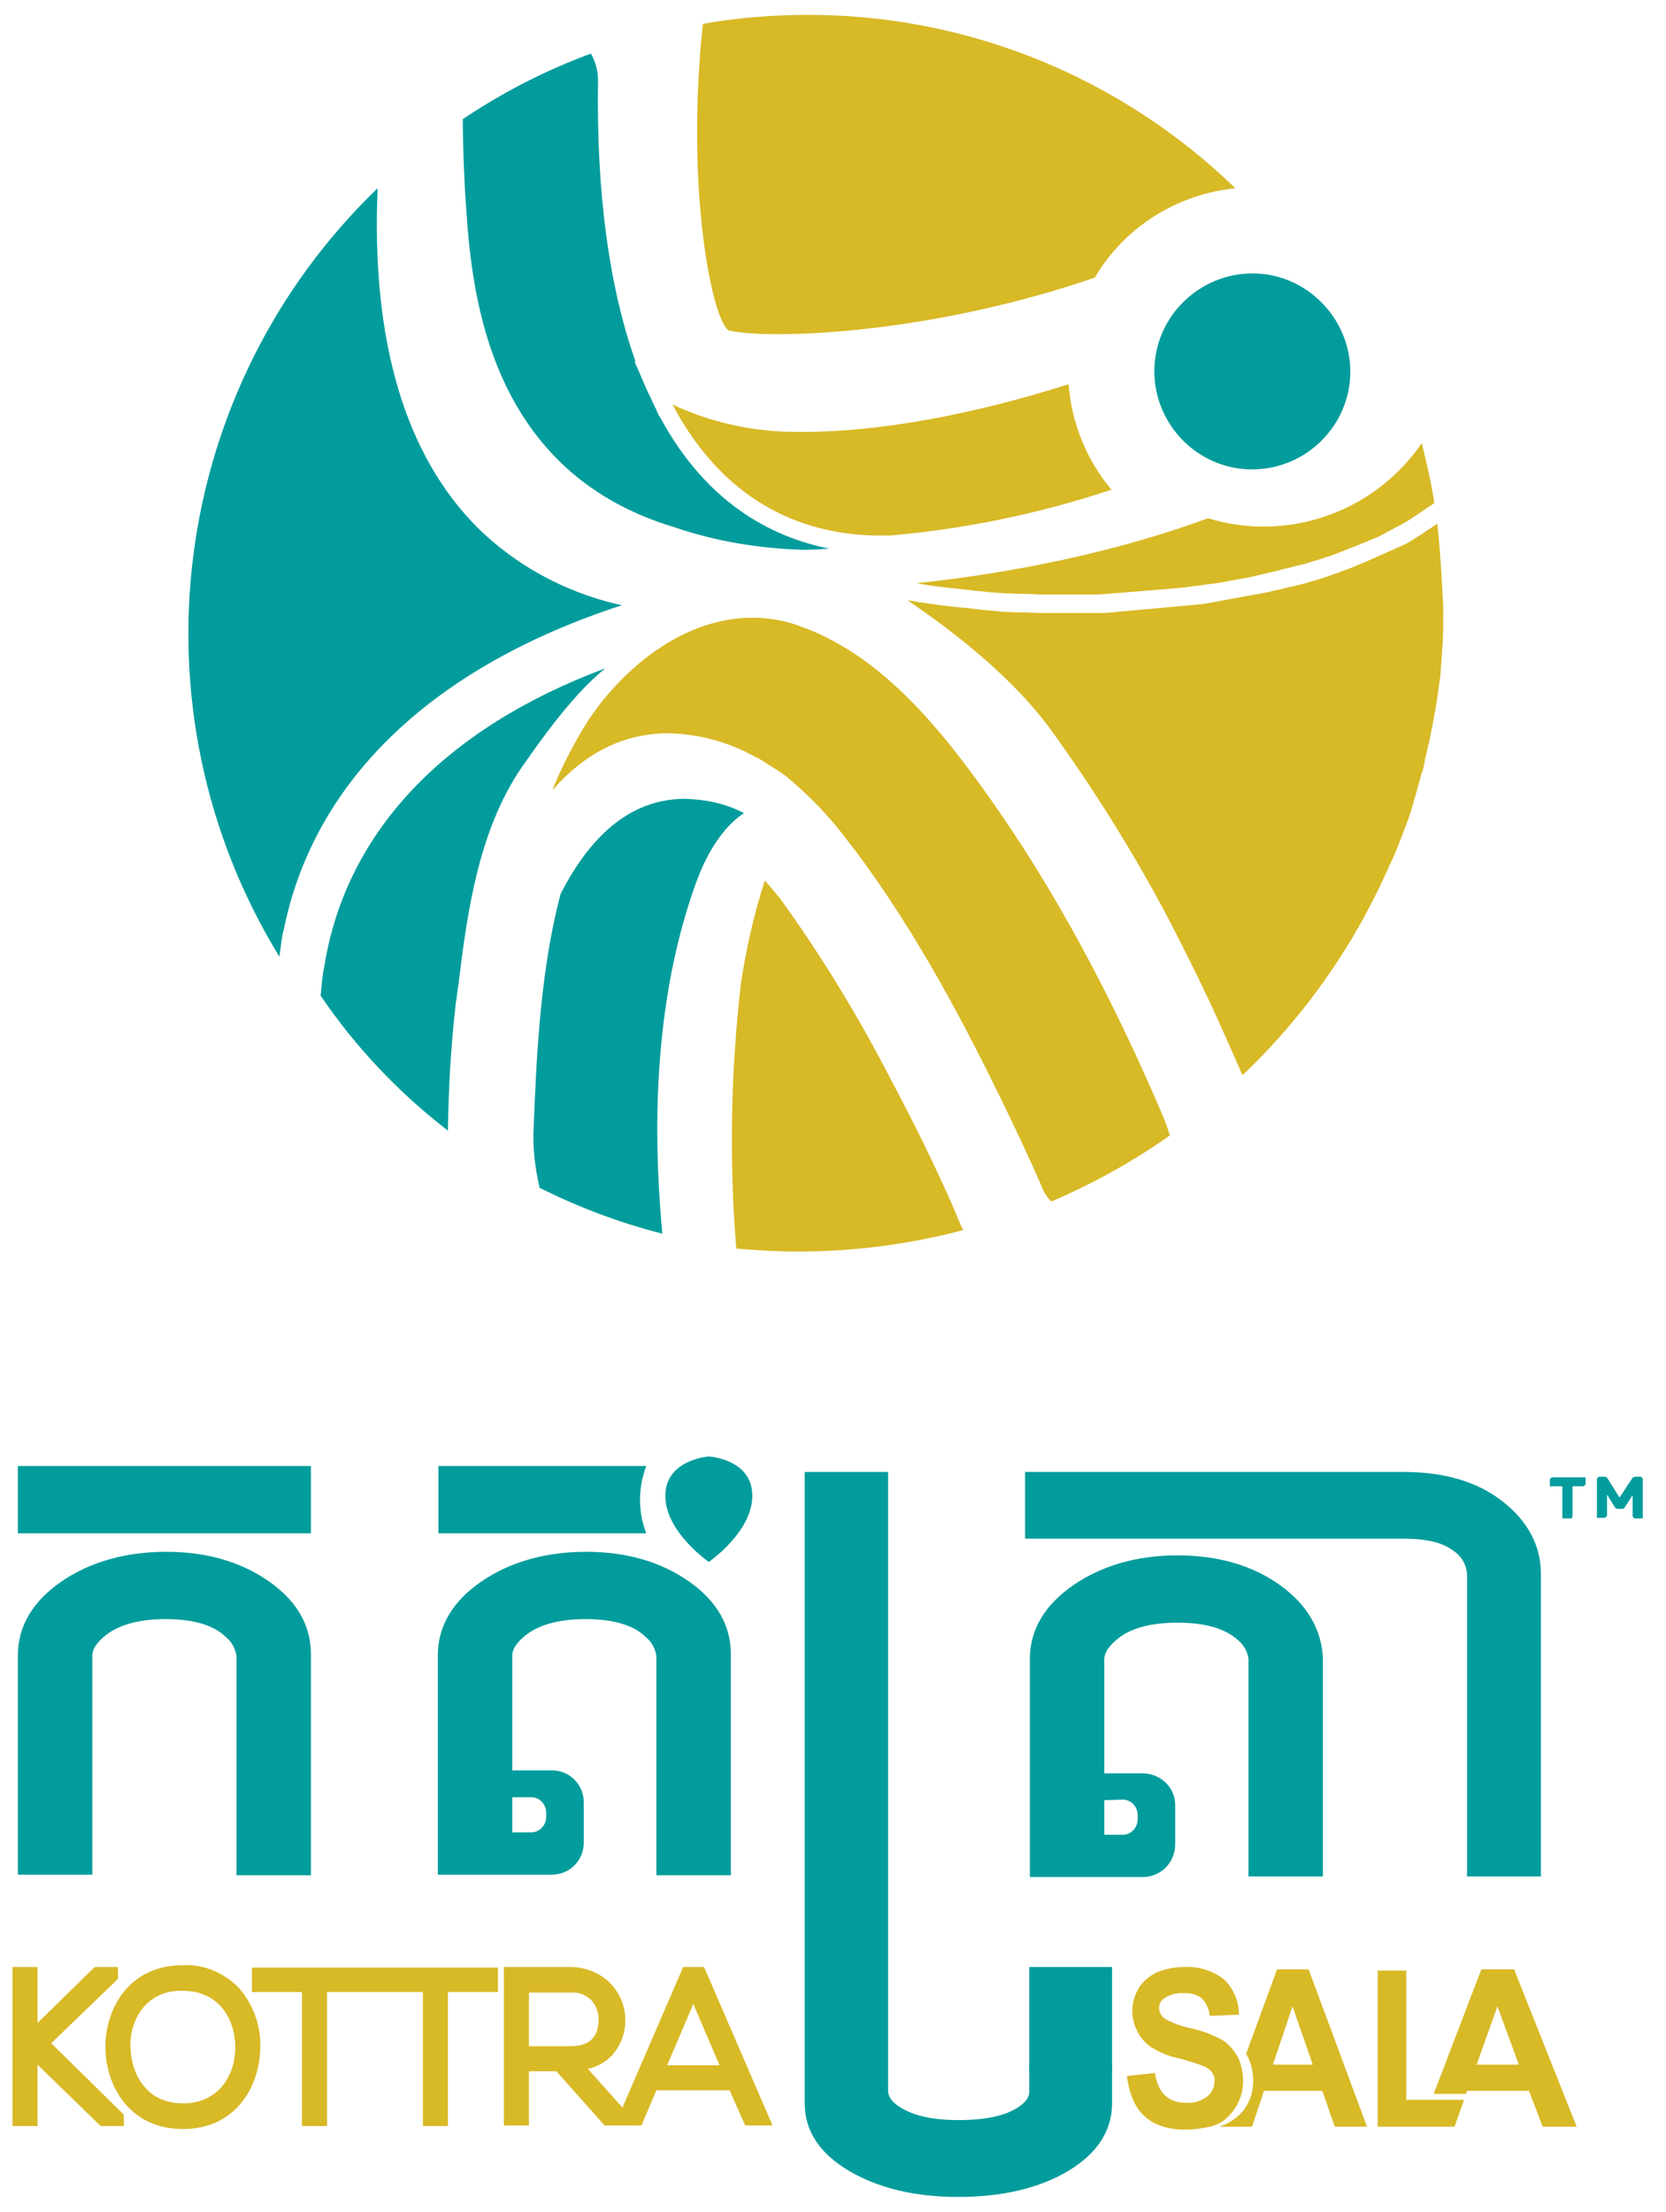
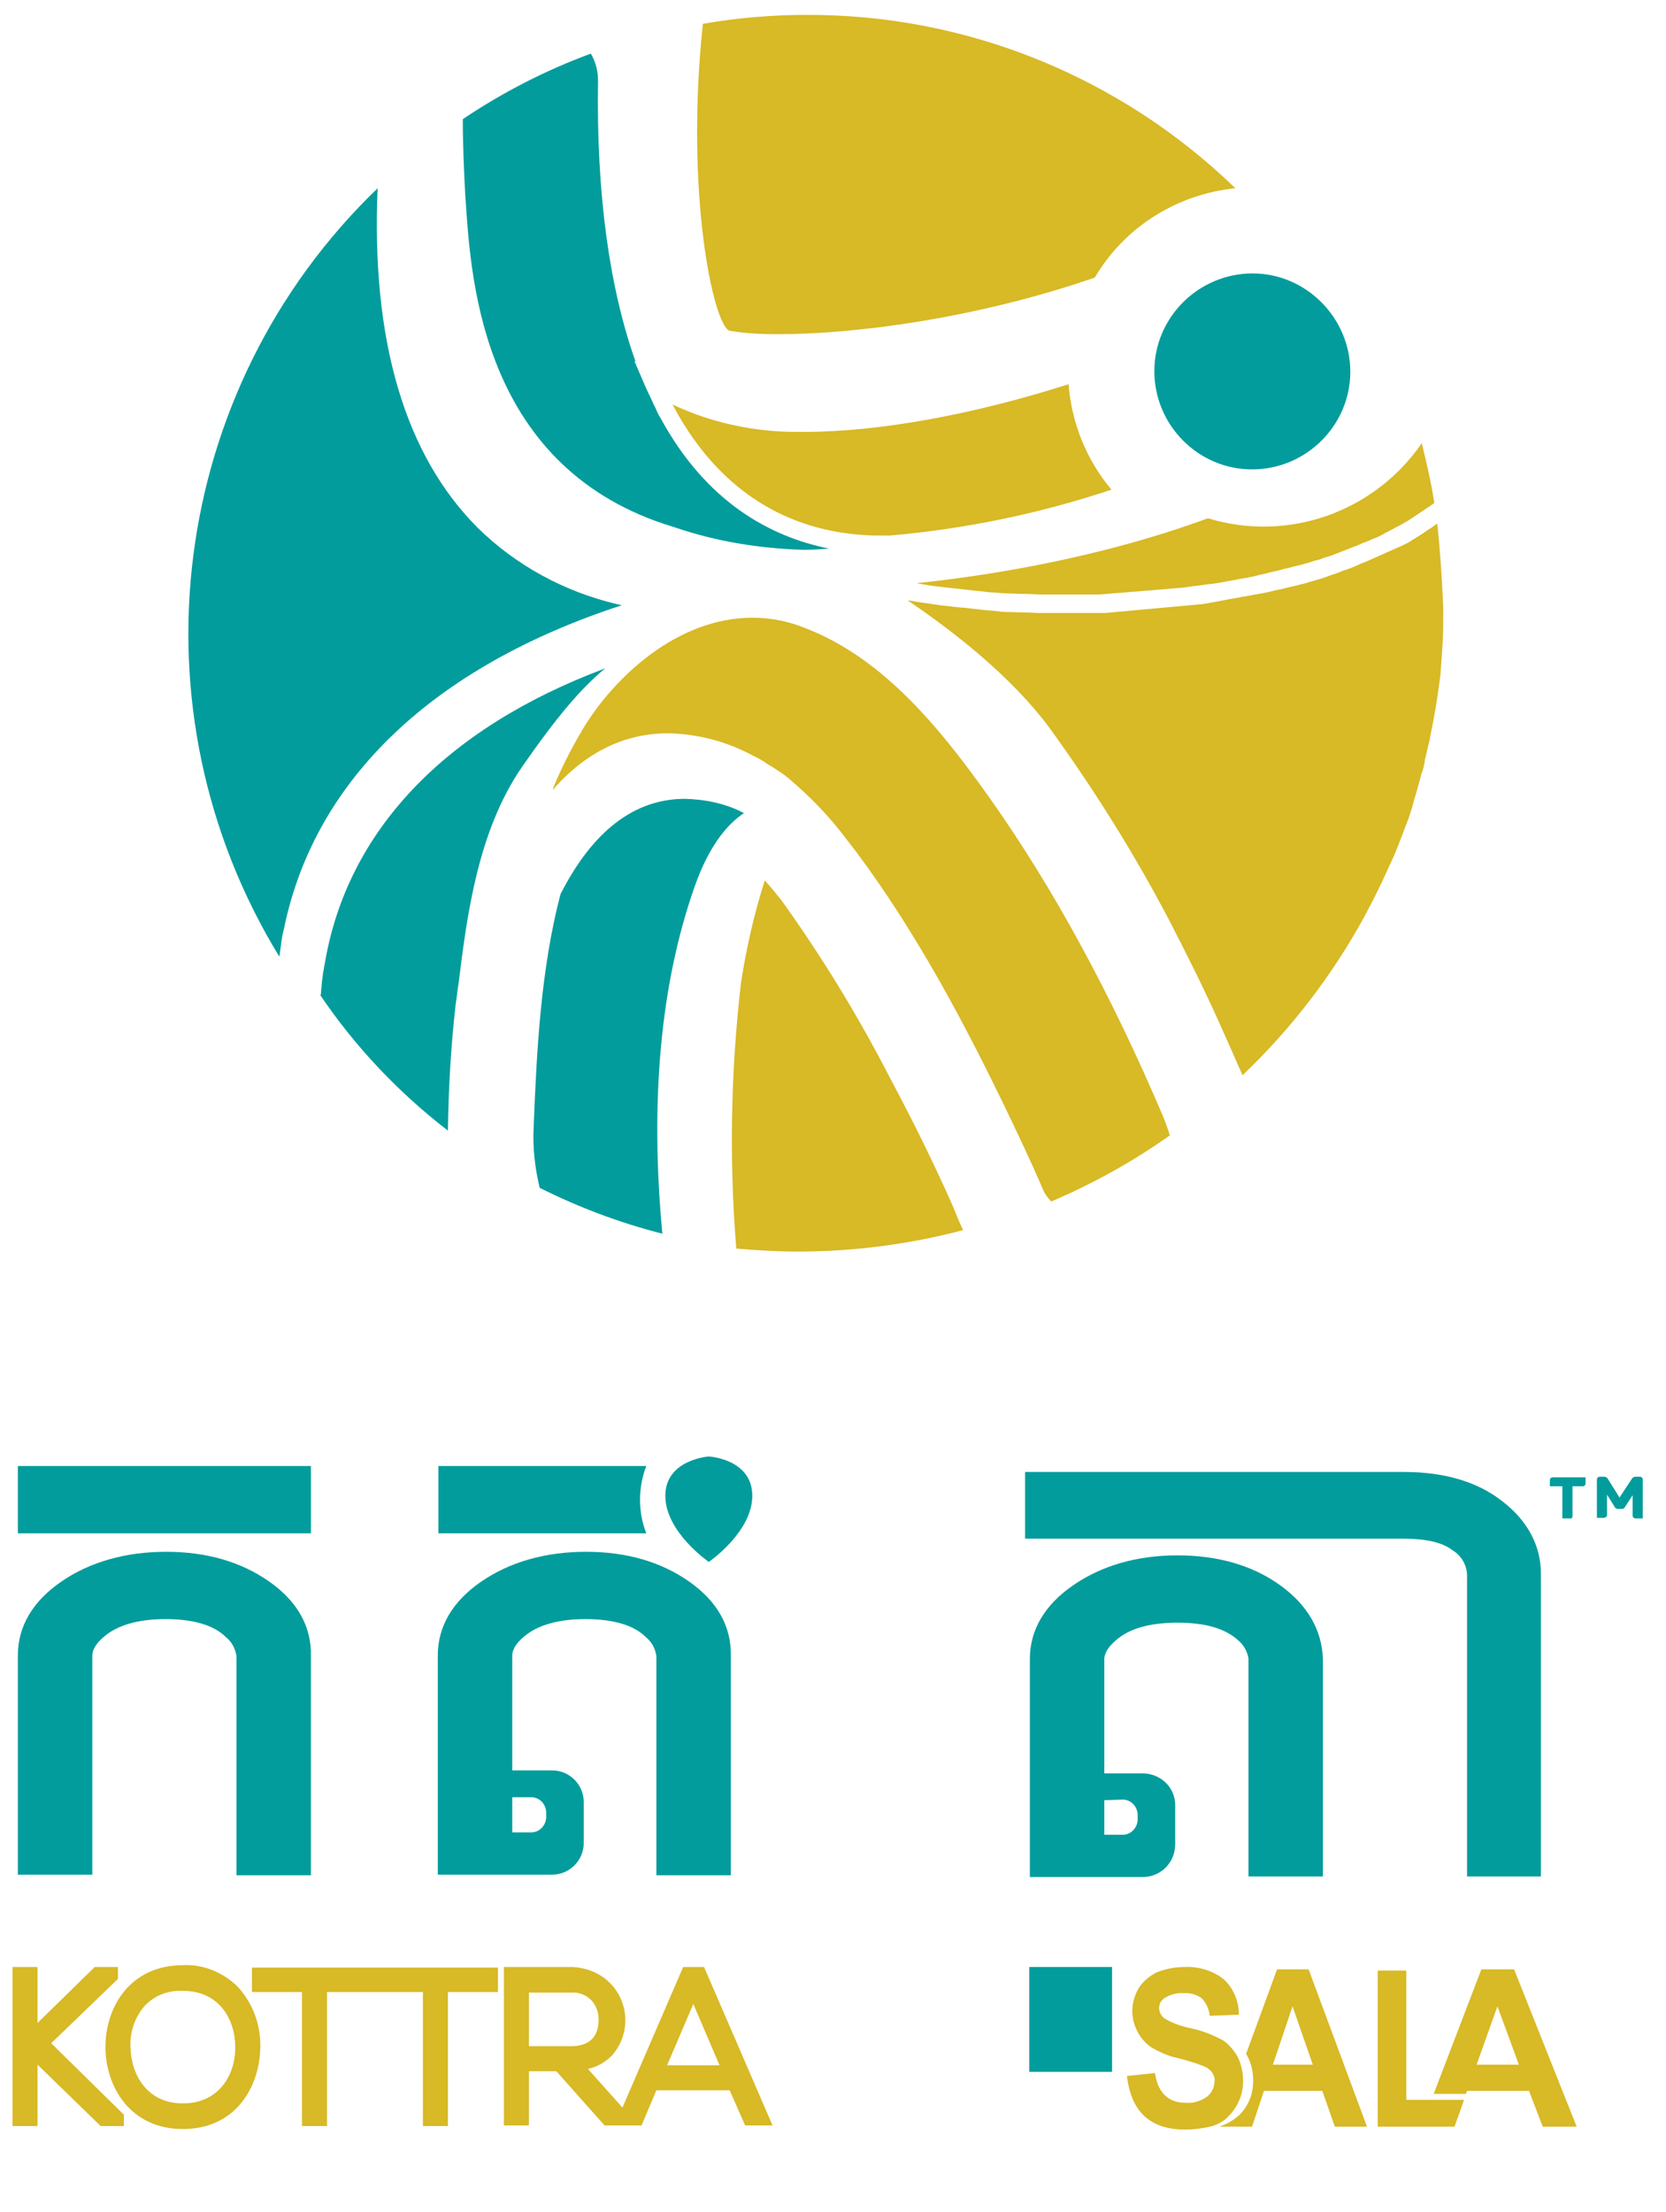
<svg xmlns="http://www.w3.org/2000/svg" version="1.1" id="Layer_1" x="0px" y="0px" viewBox="0 0 279.7 371.3" style="enable-background:new 0 0 279.7 371.3;" xml:space="preserve">
  <style type="text/css">
	.st0{fill:#D8B926;}
	.st1{fill:#039C9C;}
	.st2{fill:none;}
</style>
  <title>Round Top</title>
  <path class="st0" d="M165.9,133.6c-8.6-12.1-18.4-23.9-31.9-28.6c-2.5-0.9-5.1-1.3-7.7-1.3c-12.6,0-23.2,10-28.4,18.6  c-1.9,3.2-3.6,6.5-5,9.9l-0.1,0.4c5.5-6.3,12-9.5,19.4-9.5c5,0.1,9.9,1.4,14.3,3.8c0.9,0.4,1.7,0.9,2.4,1.4c1.1,0.6,2,1.3,2.8,1.8  l0.1,0.1l0.4,0.3c3.7,3.1,7.1,6.6,10,10.5l0,0l1,1.3l0.4,0.5l0,0c10.4,13.9,18.5,29.4,25,42.8c2.3,4.8,4.4,9.2,6.3,13.6l0.2,0.5  c0.3,0.7,0.8,1.4,1.4,2c7-3,13.7-6.7,19.9-11.1c-0.3-1-0.7-2.1-1.1-3.1C186.5,166.8,176.7,148.8,165.9,133.6z" />
  <path class="st0" d="M158.4,199c-2.7-5.9-5.7-11.9-8.9-17.9c-5.4-10.5-11.5-20.5-18.4-30.1c-0.9-1.1-1.8-2.2-2.7-3.2  c-1.8,5.6-3.1,11.4-4,17.2c-1.7,14.7-2,29.6-0.8,44.4c0,0.1,0,0.1,0,0.2c3.5,0.3,7,0.5,10.3,0.5c9.4,0,18.7-1.2,27.8-3.6  c-0.6-1.2-1.1-2.5-1.6-3.7S159,200.3,158.4,199z" />
  <path class="st0" d="M241.3,87.9l-0.3,0.2l-0.7,0.5l-0.8,0.5l-0.7,0.5l-0.8,0.5l-0.8,0.5l-0.8,0.5l-0.8,0.4l-0.9,0.4l-0.9,0.4  l-0.9,0.4l-0.9,0.4l-0.9,0.4l-0.9,0.4l-0.9,0.4l-1,0.4l-0.9,0.4l-1,0.4l-0.9,0.3l-1,0.4l-0.9,0.3l-1.1,0.4l-0.6,0.2  c-0.9,0.3-1.8,0.5-2.7,0.8l-0.8,0.2l-1.2,0.3l-0.9,0.2l-1.2,0.3l-1,0.2l-1.2,0.3l-1,0.2l-1.2,0.2l-1,0.2l-1.2,0.2l-1,0.2l-1.2,0.2  l-1,0.2l-1.1,0.2l-1.1,0.2l-1.1,0.2l-1.1,0.1l-1.1,0.1l-1.1,0.1l-1.1,0.1l-1.1,0.1l-1.1,0.1l-1.1,0.1l-1.1,0.1l-1.1,0.1l-1.1,0.1  l-1.1,0.1l-1,0.1l-1.2,0.1l-1,0.1l-1.2,0.1h-0.9h-1.2h-0.9h-1.3h-2.8c-1,0-2.1,0-3.1,0h-0.9l-2.4-0.1h-0.8l-3-0.1l-0.7-0.1l-2.3-0.2  l-0.9-0.1l-2.6-0.3h-0.3c-0.9-0.1-1.8-0.2-2.7-0.3l-0.9-0.1l-2-0.3l-0.7-0.1c-0.9-0.1-1.7-0.3-2.5-0.4h-0.2c8,5.4,17.6,13,23.8,21.4  c7.4,10.2,14.1,20.9,20,32.1c3,5.8,5.9,11.6,8.5,17.4c1.3,2.9,2.6,5.8,3.9,8.8c8.2-7.8,15.1-16.8,20.5-26.7l0.2-0.4  c0.7-1.3,1.4-2.6,2.1-4.1l0.4-0.8c0.6-1.3,1.2-2.6,1.8-3.9l0.5-1.1c0.5-1.2,1-2.5,1.5-3.8c0.2-0.5,0.3-0.9,0.5-1.3  c0.5-1.3,0.9-2.5,1.2-3.7c0.1-0.5,0.3-0.9,0.4-1.4l0.1-0.3c0.3-1.1,0.6-2.2,0.9-3.3l0.1-0.2l0.2-0.7l0.1-0.5l0.1-0.5v-0.2  c0.3-1.1,0.5-2.2,0.8-3.3c0.1-0.6,0.2-1.1,0.3-1.6l0.2-1c0.2-0.9,0.3-1.8,0.5-2.7c0.1-0.6,0.2-1.3,0.3-1.9l0.2-1.4  c0.1-0.7,0.2-1.5,0.3-2.2s0.1-1.6,0.2-2.5l0.1-1.5c0-0.5,0.1-1.1,0.1-1.6c0.1-1.6,0.1-3.3,0.1-5.2V102  C242.1,97.3,241.8,92.6,241.3,87.9z" />
  <path class="st0" d="M122.4,55.5c2.7,0.5,5.5,0.6,8.3,0.6c12.4,0,32.8-2.5,53.1-9.5c5-8.5,13.8-14,23.6-15  c-19.3-18.7-45.1-29.2-72-29.1c-5.8,0-11.7,0.5-17.4,1.5C115,32.3,119.7,54.2,122.4,55.5z" />
  <path class="st0" d="M202.8,87c-18.8,6.9-37.6,9.7-48.9,10.9l0,0l0.5,0.1l1.8,0.3l0.8,0.1l2.4,0.3h0.2l2.7,0.3l0.8,0.1l2,0.2  l0.8,0.1l2.8,0.2l0,0l2.9,0.1h0.8l2.2,0.1h0.8h3h2.5h0.9h1.6h1l1.5-0.1l1-0.1l1.5-0.1l1-0.1l1.4-0.1l1.1-0.1l1.4-0.1l1-0.1l1.4-0.1  l1-0.1l1.3-0.1l1-0.1l1.3-0.2l1-0.1l1.3-0.2l1-0.1l1.3-0.2l1-0.2l1.2-0.2l1-0.2l1.2-0.2l1-0.2l1.2-0.3l0.9-0.2l1.2-0.3l0.9-0.2  l1.1-0.3l0.9-0.2l1.1-0.3l0.9-0.2l1.1-0.3l0.9-0.3l1.1-0.3l0.8-0.3l1-0.3l0.8-0.3l1-0.4l0.8-0.3l1-0.4l0.8-0.3l0.9-0.4l0.8-0.3  l0.9-0.4l0.8-0.3l0.8-0.4l0.7-0.4l0.8-0.4l0.7-0.4l0.8-0.4l0.7-0.4l0.7-0.4l0.6-0.4l0.6-0.4l0.6-0.4l0.6-0.4l0.6-0.4L240,85l0.6-0.4  l0.2-0.2l0,0c-0.5-3.3-1.3-6.7-2.1-10C230.7,86,216.2,91.1,202.8,87z" />
  <path class="st0" d="M147,89.9h0.9h1.4h0.1c12.7-1.1,25.2-3.7,37.2-7.7c-4.2-5-6.7-11.2-7.2-17.7c-16,5.1-31.8,8-44.4,8  c-1.5,0-3.1,0-4.5-0.1c-6.1-0.4-12.1-1.9-17.6-4.5l0,0C122.2,85.5,136.2,89.7,147,89.9z" />
  <path class="st1" d="M115,134.1c-8.5,0-15.5,5.4-20.9,16c-3.3,12.6-4,26.2-4.5,39c-0.2,3.5,0.2,6.9,1,10.3  c6.6,3.3,13.5,5.9,20.6,7.7c-2.1-22.4-0.3-42,5.4-58.2c2.6-7.5,6-10.9,8.3-12.4C121.9,134.9,118.5,134.2,115,134.1z" />
  <path class="st1" d="M78.2,34c0.9,13.4,2.9,44.9,35,54.5c7,2.4,14.4,3.6,21.8,3.8c1.4,0,2.8-0.1,4.2-0.2c-9.9-2-20.7-7.8-28.4-22.1  l-0.1-0.1c-0.2-0.4-0.4-0.8-0.6-1.3l-0.4-0.8l-0.4-0.9c-0.3-0.6-0.6-1.2-0.9-1.9l-1.9-4.4l0.2,0.1c-4.4-12.4-6.6-28.2-6.3-47.2  c0-1.6-0.4-3.1-1.2-4.5c-7.6,2.8-14.8,6.5-21.5,11c0,4.5,0.2,8.6,0.4,12.6L78.2,34z" />
  <path class="st1" d="M101.6,112.2c-27,10.1-43.4,27.4-47.1,49.7c-0.1,0.4-0.1,0.7-0.2,1.1s-0.1,0.9-0.2,1.4c-0.1,0.7-0.1,1.3-0.2,2  c0,0.2,0,0.5-0.1,0.7c5.9,8.7,13.1,16.3,21.4,22.7c0.1-7.1,0.5-14.2,1.3-21.2c0.2-1.2,0.3-2.4,0.5-3.6c1.4-11.3,3.2-25.4,10.6-36.2  C93.5,120.3,97.5,115.6,101.6,112.2z" />
  <path class="st1" d="M104.4,101.6l-0.9-0.2c-8.8-2.1-16.9-6.5-23.3-12.8c-12.2-12.2-17.9-31.4-16.8-57  c-35.1,33.8-41.9,87.5-16.5,129l0,0c0-0.2,0.1-0.4,0.1-0.7c0.1-0.7,0.2-1.4,0.3-2.2s0.3-1.4,0.4-1.9l0.1-0.5  C53.1,130.7,72.8,111.9,104.4,101.6z" />
  <path class="st1" d="M193.8,62.3c0,9.1,7.4,16.5,16.4,16.5c9.1,0,16.5-7.4,16.5-16.4s-7.4-16.5-16.4-16.5c0,0,0,0,0,0  C201.2,45.9,193.8,53.3,193.8,62.3z" />
  <polygon class="st0" points="19.8,332.2 19.8,330.2 15.9,330.2 6.3,339.6 6.3,330.2 2.1,330.2 2.1,356.9 6.3,356.9 6.3,346.6   16.9,356.9 20.8,356.9 20.8,355 8.6,343 " />
  <path class="st0" d="M30.7,329.9c-8.9,0-13,7.1-13,13.7s4.1,13.8,13,13.8s12.9-7.1,13-13.7c0.1-3.7-1.2-7.3-3.7-10.1  C37.5,331.1,34.1,329.7,30.7,329.9z M30.7,353.1c-6,0-8.7-4.8-8.8-9.5c-0.1-2.6,0.8-5.1,2.5-7c1.7-1.7,3.9-2.5,6.3-2.4  c6.1,0,8.8,4.8,8.8,9.5S36.7,353.1,30.7,353.1L30.7,353.1z" />
  <polygon class="st0" points="62.5,330.3 42.3,330.3 42.3,334.4 50.7,334.4 50.7,356.9 54.9,356.9 54.9,334.4 62.5,334.4 63.4,334.4   71,334.4 71,356.9 75.2,356.9 75.2,334.4 83.6,334.4 83.6,330.3 63.4,330.3 " />
  <path class="st0" d="M118.2,330.2h-1.8v-0.1v0.1h-1.7l-10.2,23.6l-5.8-6.5c1.5-0.3,2.9-1.1,4-2.2c3.3-3.7,3-9.3-0.7-12.6  c-1.6-1.4-3.7-2.2-5.9-2.3H84.6v26.6h4.2v-9.1h4.6l8.1,9.1h6.2l2.5-5.9h12.3l2.6,5.9h4.6L118.2,330.2z M88.8,343.5v-9h7.2  c1.2-0.1,2.4,0.4,3.3,1.3c0.8,0.9,1.2,2,1.2,3.2c0,3-1.6,4.5-4.7,4.5L88.8,343.5z M112,346.7l4.4-10.3l4.4,10.3H112z" />
  <path class="st1" d="M45.2,265.5c-4.7-3.3-10.5-5-17.3-5s-12.8,1.7-17.6,5S3,273,3,277.9v36.8h12.5v-36.8c0-0.9,0.6-2,1.9-3.1  c2.3-2,5.8-3,10.4-3s8.1,1,10.1,3c1,0.8,1.6,1.9,1.8,3.2v36.8h12.5v-36.8C52.3,273,49.9,268.8,45.2,265.5z" />
  <rect x="3" y="246.1" class="st1" width="49.2" height="11.3" />
  <path class="st1" d="M126.3,251.1c0,6.1-7.3,11.1-7.3,11.1s-7.3-5-7.3-11.1s7.3-6.6,7.3-6.6S126.3,244.9,126.3,251.1z" />
  <path class="st1" d="M108.5,246.1H73.6v11.3h34.9C107.1,253.8,107.1,249.8,108.5,246.1z" />
  <path class="st1" d="M115.7,265.5c-4.7-3.3-10.5-5-17.3-5s-12.8,1.7-17.6,5s-7.3,7.5-7.3,12.4v36.8h19.2c3,0,5.4-2.5,5.3-5.5  c0,0,0,0,0,0v-6.5c0.1-3-2.3-5.5-5.3-5.5c0,0,0,0,0,0h-6.3H86v-19.3c0-0.9,0.6-2,1.9-3.1c2.3-2,5.8-3,10.4-3s8.1,1,10.1,3  c1,0.8,1.6,1.9,1.8,3.2v36.8h12.5v-36.8C122.8,273,120.4,268.8,115.7,265.5z M89.2,301.7c1.4,0,2.5,1.2,2.5,2.6v0.7  c0,1.4-1.1,2.6-2.5,2.6H86v-5.9H89.2z" />
  <path class="st1" d="M252.2,252c-4.2-3.3-9.8-4.9-16.5-4.9h-63.6v11.2h63.6c3.6,0,6.4,0.6,8.1,1.9c1.5,0.9,2.4,2.4,2.5,4.1v50.7  h12.4v-50.8C258.7,259.5,256.5,255.3,252.2,252z" />
  <path class="st1" d="M214.9,266.1c-4.6-3.3-10.4-5-17.2-5s-12.7,1.7-17.5,5s-7.3,7.5-7.3,12.4v36.6H192c3-0.1,5.3-2.5,5.3-5.5v-6.4  c0.1-3-2.3-5.4-5.3-5.5h-6.2h-0.4v-19.2c0-0.9,0.6-2,1.9-3.1c2.2-2,5.7-3,10.4-3s8,1,10.1,2.9c1,0.8,1.6,1.9,1.8,3.1V315h12.5v-36.6  C221.9,273.6,219.5,269.4,214.9,266.1z M188.5,302.1c1.4,0,2.5,1.2,2.5,2.6v0.7c0,1.4-1.1,2.6-2.5,2.6h-3.1v-5.8L188.5,302.1z" />
  <path class="st1" d="M265.9,248.4v0.6c0,0.1-0.1,0.1-0.1,0.1c0,0,0,0,0,0h-2.1v5.3c0,0.1,0,0.1-0.1,0.1c0,0,0,0,0,0h-0.8v-5.4h-2.1  v-0.6c0-0.1,0.1-0.1,0.1-0.1L265.9,248.4z" />
  <path class="st1" d="M263.5,254.9h-1.2v-5.4h-2.1v-1c0-0.3,0.2-0.5,0.5-0.5h5.5v1c0,0.3-0.2,0.5-0.5,0.5h-1.7v5  C264,254.8,263.8,255,263.5,254.9z M263.2,254.2h0.1v-5.4h-0.1V254.2z" />
  <path class="st1" d="M269.6,248.6l2.4,3.7l2.4-3.7c0.1-0.1,0.2-0.1,0.3-0.1h0.7c0.1,0,0.1,0,0.1,0.1c0,0,0,0,0,0v6h-0.8  c-0.1,0-0.1,0-0.1-0.1v-4.8l-2,3.3c0,0.1-0.1,0.1-0.2,0.1h-0.7c-0.1,0-0.1,0-0.2-0.1l-2-3.3v4.8c0,0.1-0.1,0.1-0.1,0.1c0,0,0,0,0,0  h-0.8v-6c0-0.1,0-0.1,0.1-0.1c0,0,0,0,0,0h0.7C269.4,248.4,269.5,248.5,269.6,248.6z" />
  <path class="st1" d="M275.8,254.9h-1.2c-0.3,0-0.5-0.2-0.5-0.5v-3.4l-1.3,2c-0.1,0.2-0.3,0.3-0.5,0.3h-0.7c-0.2,0-0.4-0.1-0.5-0.3  l-1.3-2.1v3.4c0,0.3-0.3,0.5-0.5,0.5h-1.2v-6.4c0-0.3,0.2-0.5,0.5-0.5c0,0,0,0,0,0h0.7c0.2,0,0.5,0.1,0.6,0.3l0,0l2,3.2l2.1-3.2  c0.1-0.2,0.4-0.3,0.6-0.3h0.7c0.3,0,0.5,0.2,0.5,0.5c0,0,0,0,0,0L275.8,254.9z M274.9,254.2L274.9,254.2l0.1-5.4h-0.1L274.9,254.2z   M268.9,254.2L268.9,254.2l0.1-5.4h-0.1L268.9,254.2z M272.2,252.7L272.2,252.7l0.8-1.3L272.2,252.7z M271.7,252.7L271.7,252.7  l-0.7-1.1L271.7,252.7z" />
  <polygon class="st2" points="213.7,346.5 220.4,346.5 217,336.8 " />
  <path class="st0" d="M219.7,330.6h-5.3l-5.2,14.2c0.1,0.1,0.2,0.3,0.3,0.5c0.6,1.2,0.9,2.6,0.9,4c0,2.2-0.8,4.3-2.4,5.8  c-0.9,0.8-2,1.5-3.1,1.8v0.1h5.3l2-6h9.8l2.1,6h5.4L219.7,330.6z M213.7,346.6l3.3-9.8l3.4,9.8H213.7z" />
  <path class="st0" d="M207.8,345.3c-0.1-0.2-0.2-0.3-0.3-0.5c-0.6-0.9-1.3-1.7-2.2-2.3c-1.7-0.9-3.4-1.6-5.3-2  c-1.5-0.3-3-0.8-4.4-1.6c-0.6-0.4-1-1.1-1-1.8c0-0.8,0.4-1.4,1.1-1.8c0.9-0.5,1.9-0.8,3-0.7c1.1-0.1,2.1,0.2,3,0.8  c0.8,0.8,1.3,1.9,1.4,3l4.9-0.2c0-2.2-0.9-4.4-2.5-5.9c-1.9-1.5-4.2-2.2-6.6-2.1c-1.6,0-3.2,0.3-4.7,0.9c-1.2,0.6-2.3,1.5-3,2.6  c-0.7,1.2-1.1,2.5-1.1,3.9c0,1.2,0.3,2.4,0.9,3.5c0.5,1,1.3,1.9,2.3,2.6c1.4,0.8,2.9,1.5,4.5,1.8c1.5,0.4,2.9,0.8,4.4,1.4  c0.5,0.2,1,0.6,1.3,1c0.3,0.5,0.5,1,0.4,1.5c0,1-0.5,2-1.3,2.6c-1,0.7-2.2,1.1-3.5,1c-3,0-4.7-1.7-5.2-5l-4.7,0.5c0.7,6,3.9,9,9.8,9  c1.4,0,2.8-0.2,4.2-0.5c1.2-0.3,2.3-0.9,3.1-1.8c1.5-1.5,2.4-3.6,2.4-5.8C208.7,347.9,208.4,346.5,207.8,345.3z" />
  <polygon class="st2" points="247.9,346.5 255,346.5 251.4,336.8 " />
  <rect x="172.8" y="330.2" class="st1" width="13.9" height="17.6" />
-   <path class="st1" d="M172.8,351.1c0,0.4,0,1.4-1.8,2.6c-2.2,1.5-5.6,2.2-10.1,2.2s-7.8-0.8-10-2.3c-1.2-0.8-1.8-1.7-1.8-2.6V247.1  h-14v106c0,4.6,2.5,8.4,7.4,11.3s11,4.4,18.4,4.4s13.7-1.5,18.5-4.4s7.3-6.7,7.3-11.3v-6.5h-13.9V351.1z" />
-   <polygon class="st2" points="247.9,346.5 255,346.5 251.4,336.8 " />
  <polygon class="st0" points="240.4,352.5 245.8,352.5 245.8,352.5 240.4,352.5 " />
  <path class="st0" d="M254.2,330.6h-5.5l-8,20.9h5.4l0.2-0.5h10.4l2.3,6h5.7L254.2,330.6z M247.9,346.6l3.5-9.8l3.6,9.8H247.9z" />
  <polygon class="st0" points="240.4,352.5 236.1,352.5 236.1,330.8 231.3,330.8 231.3,357 238.6,357 244.2,357 245.8,352.5 " />
</svg>